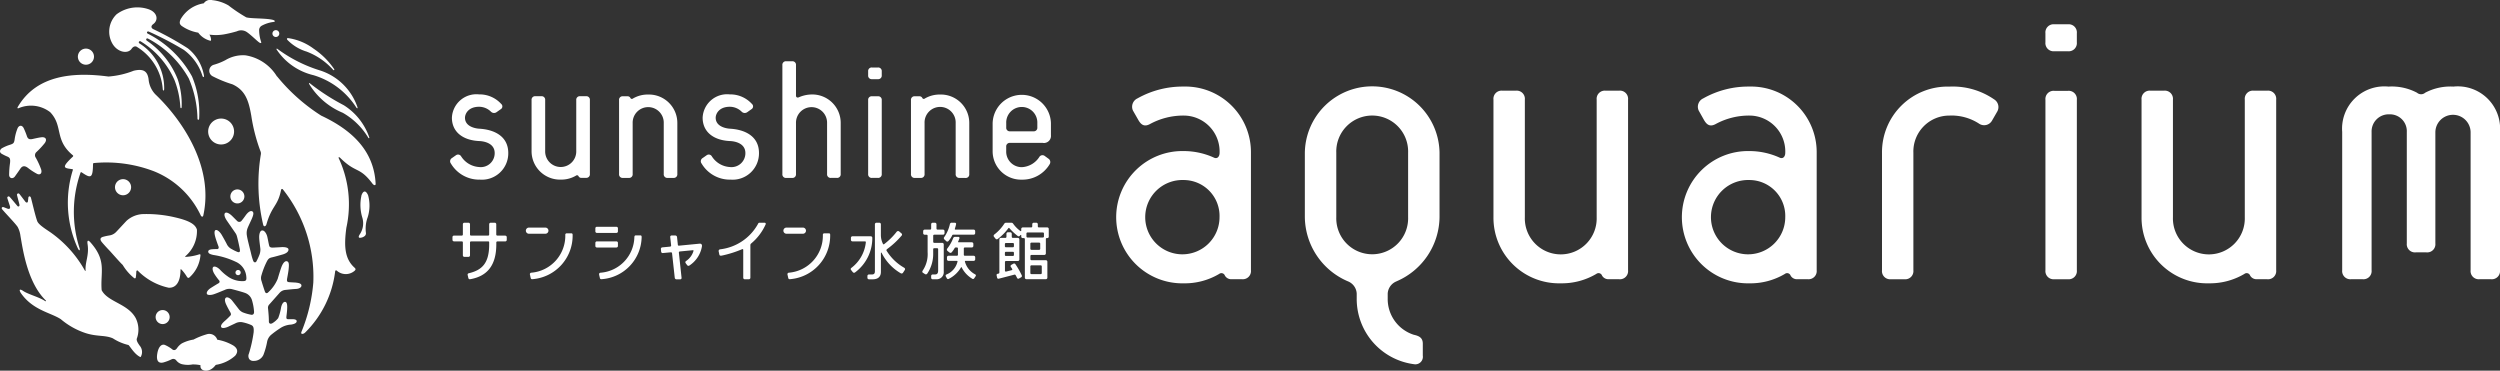
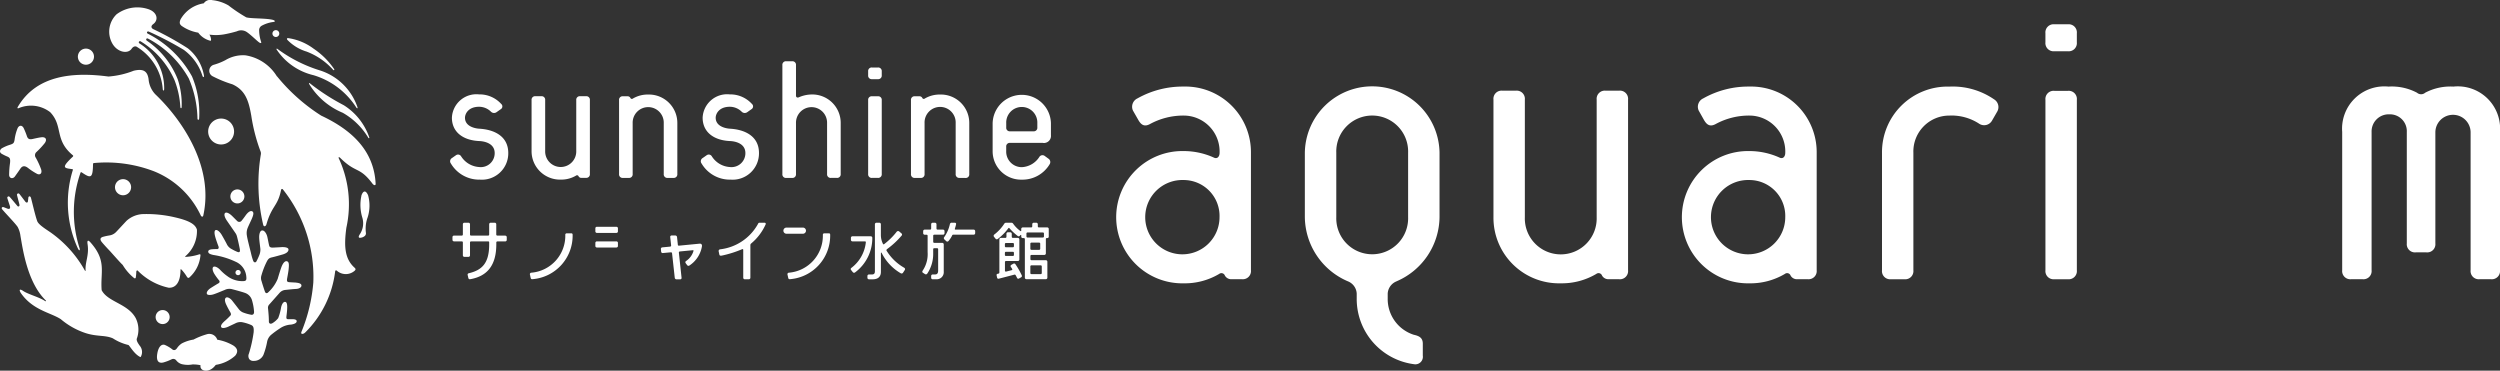
<svg xmlns="http://www.w3.org/2000/svg" id="グループ_2235" data-name="グループ 2235" width="186.189" height="27.607" viewBox="0 0 186.189 27.607">
  <rect x="0" y="0" width="186.189" height="27.607" fill="#333333" stroke="none" />
  <defs>
    <clipPath id="clip-path">
      <rect id="長方形_1105" data-name="長方形 1105" width="186.189" height="27.607" transform="translate(0 0)" fill="none" />
    </clipPath>
  </defs>
  <g id="グループ_2234" data-name="グループ 2234" transform="translate(0 0)" clip-path="url(#clip-path)">
    <path id="パス_13013" data-name="パス 13013" d="M556.3,37.966a.609.609,0,0,1-.67.668h-1a.609.609,0,0,1-.67-.668V25.271a.609.609,0,0,1,.67-.668h1a.609.609,0,0,1,.67.668Z" transform="translate(-401.625 -17.837)" fill="#fff" />
    <path id="パス_13014" data-name="パス 13014" d="M555.629,8.586h-1a.609.609,0,0,1-.67-.669V7.246a.609.609,0,0,1,.67-.668h1a.609.609,0,0,1,.67.668v.672a.609.609,0,0,1-.67.669" transform="translate(-401.625 -4.769)" fill="#fff" />
    <path id="パス_13015" data-name="パス 13015" d="M311.689,37.8H310.9a.536.536,0,0,1-.486-.273.275.275,0,0,0-.427-.121,5.028,5.028,0,0,1-2.643.7,4.926,4.926,0,1,1,0-9.85,5.442,5.442,0,0,1,2.251.486c.242.122.425-.059.425-.364a2.677,2.677,0,0,0-2.676-2.766,5.2,5.2,0,0,0-2.523.639c-.4.211-.64.061-.851-.306l-.4-.7a.685.685,0,0,1,.333-.912,6.862,6.862,0,0,1,3.437-.881,4.886,4.886,0,0,1,5.015,4.924v8.755a.608.608,0,0,1-.669.668m-4.347-7.386a2.767,2.767,0,1,0,2.676,2.768,2.675,2.675,0,0,0-2.676-2.768" transform="translate(-219.19 -17.005)" fill="#fff" />
    <path id="パス_13016" data-name="パス 13016" d="M360.235,37.954a1.042,1.042,0,0,0-.67.913v.363a2.793,2.793,0,0,0,1.946,2.708c.426.092.668.243.668.668v.883a.562.562,0,0,1-.668.638,4.9,4.9,0,0,1-4.254-4.9v-.363a1.042,1.042,0,0,0-.67-.913,5.266,5.266,0,0,1-3.193-4.77v-4.8a5.016,5.016,0,0,1,10.031,0v4.8a5.266,5.266,0,0,1-3.191,4.77m.851-9.575a2.676,2.676,0,1,0-5.349,0v4.8a2.676,2.676,0,1,0,5.349,0Z" transform="translate(-256.215 -17.005)" fill="#fff" />
    <path id="パス_13017" data-name="パス 13017" d="M413.832,38.6h-.791a.537.537,0,0,1-.486-.273.274.274,0,0,0-.426-.121,5.035,5.035,0,0,1-2.644.7,4.885,4.885,0,0,1-5.015-4.923V25.227a.607.607,0,0,1,.668-.668h1a.609.609,0,0,1,.67.668v8.758a2.676,2.676,0,1,0,5.349,0V25.227a.608.608,0,0,1,.669-.668h1a.608.608,0,0,1,.669.668V37.934a.609.609,0,0,1-.669.668" transform="translate(-293.244 -17.806)" fill="#fff" />
    <path id="パス_13018" data-name="パス 13018" d="M464.9,37.8h-.789a.533.533,0,0,1-.487-.273.274.274,0,0,0-.427-.121,5.038,5.038,0,0,1-2.644.7,4.926,4.926,0,1,1,0-9.85,5.435,5.435,0,0,1,2.249.486c.243.122.426-.059.426-.364a2.676,2.676,0,0,0-2.675-2.766,5.2,5.2,0,0,0-2.523.639c-.4.211-.639.061-.853-.306l-.394-.7a.683.683,0,0,1,.336-.912,6.835,6.835,0,0,1,3.434-.881,4.887,4.887,0,0,1,5.015,4.924v8.755a.608.608,0,0,1-.669.668m-4.347-7.386a2.767,2.767,0,1,0,2.675,2.768,2.675,2.675,0,0,0-2.675-2.768" transform="translate(-330.269 -17.005)" fill="#fff" />
    <path id="パス_13019" data-name="パス 13019" d="M517.9,25.986a.674.674,0,0,1-.942.244,3.748,3.748,0,0,0-2.241-.617,2.676,2.676,0,0,0-2.675,2.766v8.755a.608.608,0,0,1-.668.668h-1a.608.608,0,0,1-.669-.668V28.379a4.886,4.886,0,0,1,5.016-4.924,5.432,5.432,0,0,1,3.334.95.676.676,0,0,1,.214.941Z" transform="translate(-369.542 -17.005)" fill="#fff" />
-     <path id="パス_13020" data-name="パス 13020" d="M589.355,38.6h-.792a.536.536,0,0,1-.484-.273.274.274,0,0,0-.426-.121,5.044,5.044,0,0,1-2.645.7,4.886,4.886,0,0,1-5.015-4.923V25.227a.608.608,0,0,1,.669-.668h1a.608.608,0,0,1,.669.668v8.758a2.677,2.677,0,1,0,5.351,0V25.227a.607.607,0,0,1,.668-.668h1a.608.608,0,0,1,.67.668V37.934a.609.609,0,0,1-.67.668" transform="translate(-420.5 -17.806)" fill="#fff" />
    <path id="パス_13021" data-name="パス 13021" d="M645.415,37.8h-.849a.608.608,0,0,1-.669-.668v-10.3a1.313,1.313,0,0,0-2.625,0v8.3a.608.608,0,0,1-.668.668h-.789a.609.609,0,0,1-.67-.668v-8.3a1.255,1.255,0,0,0-1.3-1.312,1.273,1.273,0,0,0-1.322,1.312v10.3a.608.608,0,0,1-.669.668H635a.608.608,0,0,1-.667-.668v-10.3a3.148,3.148,0,0,1,3.449-3.378,4.015,4.015,0,0,1,2.124.457.463.463,0,0,0,.607,0,4.012,4.012,0,0,1,2.1-.457,3.151,3.151,0,0,1,3.473,3.378v10.3a.609.609,0,0,1-.671.668" transform="translate(-459.897 -17.005)" fill="#fff" />
    <path id="パス_13022" data-name="パス 13022" d="M124.051,31.93a2.446,2.446,0,0,1-2.1-1.2.276.276,0,0,1,.078-.408l.3-.21a.264.264,0,0,1,.382.079,1.713,1.713,0,0,0,1.342.8,1.035,1.035,0,0,0,1.159-1.04c0-.895-1.159-.895-1.159-.895-1.289-.066-2.027-.737-2.027-1.738a1.827,1.827,0,0,1,2.027-1.737,2.172,2.172,0,0,1,1.645.711.241.241,0,0,1-.038.395l-.317.224a.322.322,0,0,1-.408-.041,1.263,1.263,0,0,0-.881-.368c-.816,0-1.054.54-1.054.816,0,.776,1.054.817,1.054.817,1.159.066,2.17.578,2.17,1.815a1.964,1.964,0,0,1-2.17,1.974" transform="translate(-88.37 -18.551)" fill="#fff" />
    <path id="パス_13023" data-name="パス 13023" d="M148.022,32.147h-.343a.236.236,0,0,1-.211-.119.119.119,0,0,0-.184-.054,2.162,2.162,0,0,1-1.145.3,2.115,2.115,0,0,1-2.171-2.131v-3.79a.263.263,0,0,1,.289-.29h.435a.263.263,0,0,1,.289.29v3.79a1.158,1.158,0,1,0,2.315,0v-3.79a.264.264,0,0,1,.29-.29h.436a.263.263,0,0,1,.289.29v5.5a.264.264,0,0,1-.289.29" transform="translate(-104.379 -18.898)" fill="#fff" />
    <path id="パス_13024" data-name="パス 13024" d="M171.712,31.8h-.433a.265.265,0,0,1-.291-.29v-3.79a1.158,1.158,0,1,0-2.315,0v3.79a.264.264,0,0,1-.29.29h-.435a.263.263,0,0,1-.288-.29v-5.5a.262.262,0,0,1,.288-.29h.344a.233.233,0,0,1,.21.119.118.118,0,0,0,.184.052,2.177,2.177,0,0,1,1.144-.3A2.116,2.116,0,0,1,172,27.719v3.79a.264.264,0,0,1-.29.29" transform="translate(-121.555 -18.55)" fill="#fff" />
    <path id="パス_13025" data-name="パス 13025" d="M191.962,31.93a2.447,2.447,0,0,1-2.105-1.2.276.276,0,0,1,.079-.408l.3-.21a.263.263,0,0,1,.382.079,1.713,1.713,0,0,0,1.343.8,1.035,1.035,0,0,0,1.158-1.04c0-.895-1.158-.895-1.158-.895-1.29-.066-2.026-.737-2.026-1.738a1.826,1.826,0,0,1,2.026-1.737,2.176,2.176,0,0,1,1.646.711.242.242,0,0,1-.04.395l-.316.224a.321.321,0,0,1-.408-.041,1.264,1.264,0,0,0-.882-.368c-.816,0-1.054.54-1.054.816,0,.776,1.054.817,1.054.817,1.158.066,2.171.578,2.171,1.815a1.964,1.964,0,0,1-2.171,1.974" transform="translate(-137.606 -18.551)" fill="#fff" />
    <path id="パス_13026" data-name="パス 13026" d="M215.93,25.277H215.5a.264.264,0,0,1-.29-.29V21.2a1.158,1.158,0,1,0-2.315,0v3.79a.264.264,0,0,1-.29.29h-.435a.264.264,0,0,1-.289-.29V16.88a.264.264,0,0,1,.289-.29h.435a.264.264,0,0,1,.29.29v2.277c0,.105.091.171.21.118a2.475,2.475,0,0,1,.947-.211,2.117,2.117,0,0,1,2.173,2.133v3.79a.265.265,0,0,1-.291.29" transform="translate(-153.613 -12.028)" fill="#fff" />
    <path id="パス_13027" data-name="パス 13027" d="M236.135,31.873a.265.265,0,0,1-.29.29h-.435a.263.263,0,0,1-.288-.29v-5.5a.262.262,0,0,1,.288-.289h.435a.264.264,0,0,1,.29.289Z" transform="translate(-170.466 -18.914)" fill="#fff" />
    <path id="パス_13028" data-name="パス 13028" d="M235.845,19.15h-.435a.262.262,0,0,1-.288-.289v-.29a.263.263,0,0,1,.288-.29h.435a.265.265,0,0,1,.29.29v.29a.264.264,0,0,1-.29.289" transform="translate(-170.466 -13.254)" fill="#fff" />
    <path id="パス_13029" data-name="パス 13029" d="M250.769,31.8h-.433a.265.265,0,0,1-.29-.29v-3.79a1.159,1.159,0,1,0-2.316,0v3.79a.264.264,0,0,1-.289.29h-.434a.264.264,0,0,1-.29-.29v-5.5a.263.263,0,0,1,.29-.29h.341a.234.234,0,0,1,.211.119.117.117,0,0,0,.183.052,2.179,2.179,0,0,1,1.146-.3,2.115,2.115,0,0,1,2.171,2.133v3.79a.264.264,0,0,1-.29.29" transform="translate(-178.872 -18.55)" fill="#fff" />
    <path id="パス_13030" data-name="パス 13030" d="M272.59,29.192h-2.461a.262.262,0,0,0-.289.289V29.8A1.158,1.158,0,0,0,271,31a1.646,1.646,0,0,0,1.316-.776.277.277,0,0,1,.4-.054l.289.211a.3.3,0,0,1,.066.408A2.354,2.354,0,0,1,271,31.929a2.115,2.115,0,0,1-2.171-2.131V27.719a2.172,2.172,0,0,1,4.342,0v.9a.526.526,0,0,1-.578.578m-.435-1.473a1.159,1.159,0,1,0-2.316,0v.316a.262.262,0,0,0,.289.289h1.737a.263.263,0,0,0,.29-.289Z" transform="translate(-194.902 -18.55)" fill="#fff" />
    <path id="パス_13031" data-name="パス 13031" d="M231.462,64.377c.047,0,.067.023.064.074a2.749,2.749,0,0,1-1.077,1.9.1.1,0,0,0-.024.153l.133.167a.121.121,0,0,0,.175.01,3.183,3.183,0,0,0,1.276-2.562c0-.076-.046-.123-.13-.123h-1.35a.114.114,0,0,0-.113.113v.154a.113.113,0,0,0,.113.113Z" transform="translate(-167.043 -46.399)" fill="#fff" />
    <path id="パス_13032" data-name="パス 13032" d="M236.349,62.3a6.314,6.314,0,0,0,1.1-1.013.117.117,0,0,0,0-.17l-.173-.148a.134.134,0,0,0-.184.016,4.955,4.955,0,0,1-.942.931c-.037.021-.065.015-.083-.023a1.484,1.484,0,0,1-.156-.655v-.806a.113.113,0,0,0-.112-.113h-.219a.114.114,0,0,0-.114.113v3.5c0,.183-.078.241-.233.241h-.212a.113.113,0,0,0-.113.113v.133a.114.114,0,0,0,.113.114h.286c.327,0,.606-.143.606-.556v-1.4c0-.035.037-.05.055-.012a3.631,3.631,0,0,0,1.418,1.515.124.124,0,0,0,.169-.03l.13-.2a.118.118,0,0,0-.035-.177,3.673,3.673,0,0,1-1.313-1.268.071.071,0,0,1,.018-.1" transform="translate(-170.307 -43.731)" fill="#fff" />
    <path id="パス_13033" data-name="パス 13033" d="M162.926,61.528a.113.113,0,0,0-.112-.111h-1.457a.112.112,0,0,0-.112.111v.233a.112.112,0,0,0,.112.113h1.457a.112.112,0,0,0,.112-.113Z" transform="translate(-116.905 -44.528)" fill="#fff" />
    <path id="パス_13034" data-name="パス 13034" d="M162.926,65.483a.113.113,0,0,0-.112-.113h-1.457a.113.113,0,0,0-.112.113v.231a.113.113,0,0,0,.112.113h1.457a.113.113,0,0,0,.112-.113Z" transform="translate(-116.905 -47.394)" fill="#fff" />
    <path id="パス_13035" data-name="パス 13035" d="M257.861,60.83h-1.367c-.035,0-.05-.024-.039-.062.036-.123.065-.208.09-.333.016-.082-.035-.117-.109-.117h-.2a.134.134,0,0,0-.153.115,2.728,2.728,0,0,1-.419.956.121.121,0,0,0,0,.161l.153.145a.115.115,0,0,0,.162-.012,1.823,1.823,0,0,0,.277-.423.073.073,0,0,1,.068-.05h1.531a.113.113,0,0,0,.113-.112v-.153a.113.113,0,0,0-.113-.113" transform="translate(-185.341 -43.731)" fill="#fff" />
-     <path id="パス_13036" data-name="パス 13036" d="M257.621,65.927h.605a.114.114,0,0,0,.113-.113V65.66a.114.114,0,0,0-.113-.113h-.645a.078.078,0,0,1-.09-.089v-.439a.079.079,0,0,1,.09-.09h.507a.114.114,0,0,0,.113-.113v-.16a.113.113,0,0,0-.113-.112H257.1c-.031,0-.042-.028-.031-.054a2.373,2.373,0,0,0,.092-.227.087.087,0,0,0-.087-.125h-.221a.156.156,0,0,0-.163.12,2.924,2.924,0,0,1-.419.734c-.062.084-.048.145,0,.19s.143.115.143.115a.122.122,0,0,0,.18-.014,2.016,2.016,0,0,0,.21-.3.1.1,0,0,1,.087-.054h.072a.079.079,0,0,1,.09.09v.439a.078.078,0,0,1-.09.089h-.614a.113.113,0,0,0-.112.113v.153a.112.112,0,0,0,.112.113h.633a.043.043,0,0,1,.04.05,1.364,1.364,0,0,1-.816.962.1.1,0,0,0-.056.145l.079.147a.1.1,0,0,0,.143.038,2.188,2.188,0,0,0,.916-.866.023.023,0,0,1,.037,0,2.063,2.063,0,0,0,.787.852.1.1,0,0,0,.146-.018l.114-.168a.091.091,0,0,0-.035-.136,1.514,1.514,0,0,1-.764-.948c-.006-.036.008-.058.037-.058" transform="translate(-185.71 -46.499)" fill="#fff" />
    <path id="パス_13037" data-name="パス 13037" d="M273.107,60.669h-.616c-.062,0-.09-.029-.09-.091v-.147a.113.113,0,0,0-.114-.113H272.1a.113.113,0,0,0-.113.113v.147c0,.063-.029.091-.092.091h-.616a.114.114,0,0,0-.113.113v.126c0,.04-.031.049-.063.027a2.353,2.353,0,0,1-.532-.533.158.158,0,0,0-.142-.084h-.394a.165.165,0,0,0-.137.081,3.192,3.192,0,0,1-.729.791.12.12,0,0,0-.025.184l.107.132a.115.115,0,0,0,.172.018,3.8,3.8,0,0,0,.786-.8.045.045,0,0,1,.075,0,4.4,4.4,0,0,0,.631.59.1.1,0,0,0,.131-.008l.057-.061c.025-.026.064-.02.064.019v.087a.109.109,0,0,0,.113.112h.066c.063,0,.09.029.09.088v2.86a.113.113,0,0,0,.113.114H273a.115.115,0,0,0,.113-.114V63.222a.115.115,0,0,0-.113-.113H271.94c-.062,0-.091-.028-.091-.09v-.211a.08.08,0,0,1,.091-.091h.948a.112.112,0,0,0,.112-.111V61.547c0-.057.025-.086.077-.086h.039a.105.105,0,0,0,.1-.112v-.568a.113.113,0,0,0-.112-.113m-1.168,2.824h.67c.063,0,.09.029.09.092v.471c0,.064-.027.091-.09.091h-.67c-.062,0-.091-.028-.091-.091v-.471a.08.08,0,0,1,.091-.092m.644-1.243c0,.063-.029.089-.091.089h-.553c-.062,0-.091-.026-.091-.089v-.358a.079.079,0,0,1,.091-.09h.553a.079.079,0,0,1,.091.09Zm-1.026-.915v-.2a.079.079,0,0,1,.09-.09h1.124c.062,0,.09.029.09.09v.2c0,.063-.03.086-.095.086h-1.119a.078.078,0,0,1-.089-.088" transform="translate(-195.109 -43.731)" fill="#fff" />
    <path id="パス_13038" data-name="パス 13038" d="M271.308,65.28a.115.115,0,0,0-.16-.037l-.152.085a.105.105,0,0,0-.034.152,1.4,1.4,0,0,1,.1.152c.02.042.011.078-.035.09l-.394.1c-.06.015-.109,0-.109-.06v-.631a.079.079,0,0,1,.09-.09h.871a.112.112,0,0,0,.112-.112v-1.5a.113.113,0,0,0-.112-.112h-.364c-.062,0-.09-.029-.09-.09v-.216a.113.113,0,0,0-.113-.112h-.17a.113.113,0,0,0-.112.112v.216a.079.079,0,0,1-.091.09h-.323a.113.113,0,0,0-.113.112v2.446c0,.063-.008.085-.059.1,0,0-.042.012-.069.018a.09.09,0,0,0-.076.12c.009.046.021.107.034.162.018.078.068.1.142.078l1.128-.293a.085.085,0,0,1,.117.047c.033.053.1.19.1.19a.1.1,0,0,0,.148.045l.152-.087a.112.112,0,0,0,.046-.157,5.657,5.657,0,0,0-.467-.818m-.785-1.492c0-.063.029-.09.09-.09h.493c.061,0,.09.027.09.09v.138c0,.062-.028.091-.09.091h-.493a.079.079,0,0,1-.09-.091Zm0,.653c0-.062.029-.089.09-.089h.493c.061,0,.09.027.09.089v.133a.078.078,0,0,1-.09.09h-.493a.078.078,0,0,1-.09-.09Z" transform="translate(-195.68 -45.601)" fill="#fff" />
-     <path id="長方形_1103" data-name="長方形 1103" d="M.228,0H1.453a.229.229,0,0,1,.229.229v0a.229.229,0,0,1-.229.229H.228A.228.228,0,0,1,0,.23v0A.228.228,0,0,1,.228,0Z" transform="translate(39.164 16.95)" fill="#fff" />
    <path id="パス_13039" data-name="パス 13039" d="M146.268,63.194a.1.1,0,0,0-.116.11,2.761,2.761,0,0,1-2.525,2.821.112.112,0,0,0-.105.154c.015.07.041.192.056.249s.052.092.147.079a3.25,3.25,0,0,0,2.973-3.3c0-.075-.027-.115-.1-.115Z" transform="translate(-104.051 -45.816)" fill="#fff" />
    <path id="長方形_1104" data-name="長方形 1104" d="M.229,0H1.453a.229.229,0,0,1,.229.229v0a.229.229,0,0,1-.229.229H.229A.229.229,0,0,1,0,.229v0A.229.229,0,0,1,.229,0Z" transform="translate(58.344 16.95)" fill="#fff" />
    <path id="パス_13040" data-name="パス 13040" d="M216.018,63.194c-.069,0-.113.028-.115.11a2.763,2.763,0,0,1-2.526,2.821.113.113,0,0,0-.105.154c.015.07.042.192.056.249s.053.092.147.079a3.251,3.251,0,0,0,2.973-3.3c0-.075-.028-.115-.1-.115Z" transform="translate(-154.62 -45.816)" fill="#fff" />
-     <path id="パス_13041" data-name="パス 13041" d="M164.989,63.752c-.07,0-.1.042-.106.126a2.725,2.725,0,0,1-2.524,2.654c-.082.011-.115.064-.1.151,0,0,.047.208.059.259s.063.081.144.07a3.2,3.2,0,0,0,2.963-3.132c0-.081-.02-.128-.09-.128Z" transform="translate(-117.638 -46.221)" fill="#fff" />
    <path id="パス_13042" data-name="パス 13042" d="M181.364,64.866c.042,0,.053.021.046.054a1.35,1.35,0,0,1-.549.747.112.112,0,0,0-.033.166c.031.043.074.1.111.148a.117.117,0,0,0,.164.027,2.126,2.126,0,0,0,.934-1.417c.023-.138-.038-.229-.194-.21l-1.5.146c-.061.007-.1-.015-.1-.076l-.06-.569a.13.13,0,0,0-.125-.112h-.282a.1.1,0,0,0-.1.112l.067.617c.006.062-.017.089-.079.1l-.583.056a.114.114,0,0,0-.1.123l.019.2a.113.113,0,0,0,.122.1l.592-.054c.062-.006.093.021.1.083l.2,1.815a.13.13,0,0,0,.126.114h.281a.1.1,0,0,0,.1-.114l-.2-1.863c-.006-.061.019-.093.081-.1Z" transform="translate(-129.761 -46.232)" fill="#fff" />
    <path id="パス_13043" data-name="パス 13043" d="M126.459,61.276h-.575c-.063,0-.09-.028-.09-.092V60.43a.113.113,0,0,0-.113-.112h-.3a.113.113,0,0,0-.114.112v.755c0,.064-.028.092-.09.092h-1.248c-.063,0-.09-.028-.09-.092V60.43a.113.113,0,0,0-.113-.112h-.306a.112.112,0,0,0-.113.112v.755c0,.064-.028.092-.091.092h-.571a.112.112,0,0,0-.112.112v.206a.112.112,0,0,0,.112.112h.571c.063,0,.091.029.091.09v.953a.112.112,0,0,0,.113.112h.306a.113.113,0,0,0,.113-.112V61.8c0-.062.028-.09.09-.09h1.265c.062,0,.073.035.073.078v.149c0,1.413-.548,1.914-1.517,2.144a.105.105,0,0,0-.085.136c.017.074.034.152.05.215.021.082.061.106.147.092,1.169-.207,1.936-.929,1.936-2.6v-.135c0-.043.027-.078.09-.078h.575a.113.113,0,0,0,.113-.112v-.206a.113.113,0,0,0-.113-.112" transform="translate(-88.835 -43.731)" fill="#fff" />
    <path id="パス_13044" data-name="パス 13044" d="M250.824,64.528a.525.525,0,0,0,.571-.573V61.93a.113.113,0,0,0-.113-.112H250.7c-.062,0-.09-.028-.09-.091V61.3c0-.062.027-.09.09-.09h.64a.113.113,0,0,0,.113-.112v-.153a.112.112,0,0,0-.113-.113h-.395c-.063,0-.091-.029-.091-.091v-.308a.114.114,0,0,0-.114-.113h-.169a.113.113,0,0,0-.113.113v.308c0,.063-.029.091-.09.091h-.392a.113.113,0,0,0-.113.113V61.1a.113.113,0,0,0,.113.112h.128a.079.079,0,0,1,.09.09v1.214a2.177,2.177,0,0,1-.361,1.358c-.048.076-.049.13.011.172.025.018.1.061.153.1a.126.126,0,0,0,.165-.029,2.626,2.626,0,0,0,.447-1.518v-.3c0-.055.027-.082.09-.082h.189c.069,0,.09.028.09.082v1.58c0,.22-.086.292-.236.292h-.172a.113.113,0,0,0-.113.113v.133a.113.113,0,0,0,.113.114Z" transform="translate(-181.109 -43.731)" fill="#fff" />
    <path id="パス_13045" data-name="パス 13045" d="M198.058,60.318h-.369c-.083,0-.1.038-.134.106A3.705,3.705,0,0,1,194.74,62.3a.126.126,0,0,0-.1.171c.017.081.028.138.046.217s.068.1.186.078a8.128,8.128,0,0,0,1.516-.478.054.054,0,0,1,.077.053v2.075a.114.114,0,0,0,.113.114h.306a.114.114,0,0,0,.113-.114V61.989a.158.158,0,0,1,.064-.129,3.942,3.942,0,0,0,1.071-1.415.084.084,0,0,0-.075-.127" transform="translate(-141.112 -43.731)" fill="#fff" />
    <path id="パス_13046" data-name="パス 13046" d="M17.727,14.109a.522.522,0,1,0,.472.567.523.523,0,0,0-.472-.567M16.555,8.834a.965.965,0,1,0,.874,1.049.965.965,0,0,0-.874-1.049m-4.41,14.259a.522.522,0,1,0,.489.551.522.522,0,0,0-.489-.551M1.38,8.061a2.342,2.342,0,0,1,2.357.293c.99,1.036.292,2.062,1.69,3.211a.065.065,0,0,1,0,.1c-.889.836-.672.852-.046.931.055.008.053.045.041.078a8.145,8.145,0,0,0,.39,5.854c.086.166.169.135.115-.041a8.817,8.817,0,0,1,.072-5.63.051.051,0,0,1,.081-.022c.667.448.833.489.848-.606,0-.055.021-.084.082-.088a9.953,9.953,0,0,1,4.444.61,6.539,6.539,0,0,1,3.486,3.269c.057.136.171.158.2.031.809-3.649-1.587-7.144-3.583-9.039a1.852,1.852,0,0,1-.492-1.127c-.09-.592-.392-.786-1.108-.617A6.415,6.415,0,0,1,8.077,5.7C5.5,5.359,2.729,5.556,1.32,7.971c-.047.08,0,.114.06.09M22.846,3.847A5.05,5.05,0,0,1,24.809,5.2c.054.061.117.008.08-.051a5.657,5.657,0,0,0-1.532-1.523,4.146,4.146,0,0,0-1.871-.783c-.12-.015-.135.037-.092.118a3.342,3.342,0,0,0,1.452.885M9.8,3.634c.131-.189.294-.22.415-.13a4.032,4.032,0,0,1,1.906,3.133c.017.142.1.145.106,0a3.918,3.918,0,0,0-1.845-3.406c-.11-.078,0-.223.109-.141A6.369,6.369,0,0,1,13,5.977a6.517,6.517,0,0,1,.43,1.985c.009.128.1.128.1-.006a5.823,5.823,0,0,0-.294-2.05,6.241,6.241,0,0,0-2.3-2.876c-.11-.087-.02-.225.105-.146A7.421,7.421,0,0,1,14.06,5.842a7.937,7.937,0,0,1,.646,2.983c.009.138.12.131.125-.007A6.97,6.97,0,0,0,14.3,5.691a7.778,7.778,0,0,0-3.3-3.187c-.113-.068-.037-.211.1-.143a24.169,24.169,0,0,1,2.585,1.35,3.827,3.827,0,0,1,1.392,1.94c.048.131.143.116.111-.043a3.327,3.327,0,0,0-1.2-2.01A23.02,23.02,0,0,0,11.4,2.163c-.142-.083-.179-.227.015-.37.408-.3.309-.883-.367-1.111a2.59,2.59,0,0,0-2.365.382,1.794,1.794,0,0,0-.33,2.153c.364.672,1.158.836,1.448.417M23.348,5.6A5.74,5.74,0,0,1,26.532,8c.055.089.122.087.092-.012a4.341,4.341,0,0,0-2.841-2.758,10.548,10.548,0,0,1-3.119-1.587c-.05-.043-.09-.01-.065.043A4.556,4.556,0,0,0,23.348,5.6M13.489,1.9a3,3,0,0,0,1.275.532,1.6,1.6,0,0,0,.887.6c.042.013.059,0,.068-.064a.734.734,0,0,0-.117-.375.01.01,0,0,1,.007-.013,3.533,3.533,0,0,0,1.119-.028,9.081,9.081,0,0,0,.915-.221A.749.749,0,0,1,18.4,2.4c.31.214.772.681.921.772.108.064.157.034.128-.051A2.789,2.789,0,0,1,19.3,2.27a.375.375,0,0,1,.2-.359,2.436,2.436,0,0,1,.86-.274c.192-.028.1-.12-.034-.156-.488-.132-1.654-.088-1.986-.19A11.448,11.448,0,0,1,17.01.4a3.014,3.014,0,0,0-1.2-.389.581.581,0,0,0-.633.236,2.424,2.424,0,0,0-1.732,1.2c-.068.168-.1.325.049.447m9.527,4.356A5.312,5.312,0,0,0,25.528,8.4a5.236,5.236,0,0,1,1.905,1.865c.036.052.088.027.07-.029a4.587,4.587,0,0,0-1.9-2.4A16.06,16.06,0,0,1,23.072,6.2c-.038-.037-.075,0-.055.049m3.9,8.326a3.246,3.246,0,0,0,.073,1.653,1.468,1.468,0,0,1-.2,1.231c-.108.169-.087.246.007.251a.581.581,0,0,0,.367-.133.259.259,0,0,0,.087-.239,2.461,2.461,0,0,1,.131-1.154,2.858,2.858,0,0,0,.03-1.646c-.179-.405-.376-.333-.5.037M10.425,25.773c-.215-.294-.249-.412-.245-.529a1.925,1.925,0,0,0-.072-1.549c-.583-1.085-2.084-1.2-2.537-2.084-.109-1.344.4-2.176-.835-3.561-.171-.194-.26-.164-.214.133.13.818-.193,1.335-.147,1.958,0,.049-.034.043-.052.01a8.6,8.6,0,0,0-2.452-2.767c-.287-.217-.991-.613-1.1-.919-.159-.439-.369-1.389-.467-1.734-.041-.145-.181-.139-.193,0-.008.08-.018.16-.032.266s-.117.133-.21,0c-.075-.1-.378-.5-.429-.559a.1.1,0,0,0-.174.078c.015.1.161.614.184.732s-.087.166-.146.1c-.09-.1-.468-.567-.6-.7a.1.1,0,0,0-.159.1c.037.131.127.4.186.577.068.205-.031.266-.161.219s-.2-.081-.306-.117-.184.064-.1.164c.276.33.914.977,1.145,1.3a1.9,1.9,0,0,1,.215.683c.155.843.481,3.442,1.885,4.8.027.027.008.09-.053.049-.4-.285-1.255-.5-1.625-.751-.3-.208-.334-.066-.145.2.887,1.238,2.183,1.407,2.943,1.9a5.535,5.535,0,0,0,1.845,1.035c.862.278,1.464.137,2.036.394a3.661,3.661,0,0,0,1.16.494c.156.155.436.671.864.889a.035.035,0,0,0,.049-.007.728.728,0,0,0-.06-.81m3.022-5.68c0-.039.029-.048.058-.021a3.024,3.024,0,0,1,.417.548c.053.078.109.109.177.057A2.5,2.5,0,0,0,14.931,19c0-.054-.036-.079-.1-.055a3.953,3.953,0,0,1-1.009.187c-.032,0-.042-.026-.02-.047a2.465,2.465,0,0,0,.865-1.98c-.115-.394-.552-.673-1.672-.927a9.248,9.248,0,0,0-2.306-.235,1.937,1.937,0,0,0-1.27.507c-.249.265-.556.6-.756.81a.862.862,0,0,1-.5.272,4.4,4.4,0,0,0-.492.106c-.222.067-.237.206-.091.388.132.164.405.459.588.65.118.123.786.891.968,1.052a3.7,3.7,0,0,0,.853.982c.054.038.108.02.122-.03a3.643,3.643,0,0,0,.04-.44c.011-.1.071-.123.113-.079a4.586,4.586,0,0,0,2.29,1.266c.5.035.887-.358.89-1.33M.745,12.151a6.575,6.575,0,0,0-.065.89c.02.257.285.3.43.1.085-.118.3-.419.4-.569.151-.232.33-.244.559-.077a4.575,4.575,0,0,0,.7.458c.23.1.374-.051.3-.321a5.639,5.639,0,0,0-.4-.881.32.32,0,0,1,.054-.436,6.416,6.416,0,0,0,.607-.653c.2-.277.074-.473-.241-.439-.193.022-.45.081-.656.127s-.348.025-.425-.2a5.647,5.647,0,0,0-.24-.6c-.115-.234-.322-.248-.449-.019a3.392,3.392,0,0,0-.233.882c-.041.242-.092.285-.32.362a3.068,3.068,0,0,0-.632.271c-.144.1-.2.281-.02.4a3.313,3.313,0,0,0,.444.219c.181.082.222.162.188.486M20.8,2.5a.255.255,0,1,1-.255-.255A.255.255,0,0,1,20.8,2.5M7,4.22a.6.6,0,1,1-.6-.6.6.6,0,0,1,.6.6m2.764,9.708a.6.6,0,1,1-.617-.585.6.6,0,0,1,.617.585m12.292,7.118s-.43-.023-.52-.031c-.129-.012-.182-.05-.159-.228.011-.088.09-.466.115-.7.04-.373.044-.584-.121-.629s-.317.177-.412.434c-.09.24-.218.674-.277.874a2.82,2.82,0,0,1-.71,1.008c-.1.1-.2.072-.246-.069-.084-.236-.212-.644-.242-.756a.661.661,0,0,1-.008-.458,5.672,5.672,0,0,1,.367-.956c.125-.254.193-.319.41-.368s.613-.161.821-.222c.236-.07.428-.2.41-.374-.016-.149-.312-.181-.545-.164-.206.014-.527.031-.65.034-.084,0-.208-.023-.236-.128-.05-.178-.1-.494-.149-.692-.052-.213-.207-.48-.388-.456s-.22.347-.213.532c.009.259.071.66.089.853a1.076,1.076,0,0,1-.086.465,4.722,4.722,0,0,1-.2.436c-.068.136-.2.108-.253-.038a4.441,4.441,0,0,1-.162-.567c-.1-.407-.28-1.1-.3-1.281A1.043,1.043,0,0,1,18.435,17c.075-.191.245-.535.316-.7.114-.262.19-.508.011-.571-.154-.053-.344.135-.478.326-.105.15-.214.292-.287.379a.217.217,0,0,1-.346.012c-.039-.035-.177-.177-.368-.365s-.424-.311-.524-.212-.013.351.152.585c.128.185.621.9.621.9a.747.747,0,0,1,.119.266c.055.194.19.8.214.968.026.182-.043.229-.185.172a3.139,3.139,0,0,1-.408-.2.814.814,0,0,1-.358-.333c-.069-.146-.3-.563-.412-.751s-.318-.393-.449-.338c-.105.045-.087.265-.027.489s.208.628.24.708c.042.108.025.214-.1.217a3.589,3.589,0,0,0-.413.015c-.153.02-.258.079-.244.191s.123.175.392.233a5.963,5.963,0,0,1,1.644.5,1.321,1.321,0,0,1,.8,1.131c.03.257-.048.308-.22.314a1.844,1.844,0,0,1-1.206-.379,3.482,3.482,0,0,1-.528-.466c-.182-.189-.423-.3-.516-.2-.068.071-.057.258.082.494a4.211,4.211,0,0,0,.362.5.133.133,0,0,1-.025.2c-.089.049-.46.274-.625.384s-.321.295-.256.426c.042.085.254.1.489.026s.609-.24.825-.323a.778.778,0,0,1,.536-.066s.8.207,1.029.3a.822.822,0,0,1,.482.552,3.89,3.89,0,0,1,.147.827c.008.145-.052.247-.2.232a3.277,3.277,0,0,1-.629-.175.782.782,0,0,1-.316-.254c-.105-.138-.476-.612-.481-.619-.142-.183-.366-.308-.474-.221s-.073.275,0,.451a6.4,6.4,0,0,0,.3.577c.086.145.107.221.038.3a6.218,6.218,0,0,1-.455.435c-.195.179-.3.339-.212.447.075.09.347.023.508-.054s.387-.181.511-.24A.818.818,0,0,1,18.06,24a3.282,3.282,0,0,1,.656.209c.145.074.2.177.176.527a9.853,9.853,0,0,1-.354,1.6.431.431,0,0,0,.028.41.366.366,0,0,0,.316.132.776.776,0,0,0,.736-.446,5.458,5.458,0,0,0,.281-1.008.921.921,0,0,1,.286-.482,7.262,7.262,0,0,1,.657-.482,1.618,1.618,0,0,1,.836-.286c.287-.046.413-.135.419-.247s-.136-.152-.29-.155-.271,0-.35,0c-.112,0-.137-.06-.128-.173s.04-.29.056-.563.006-.53-.139-.552-.258.171-.312.414a3.84,3.84,0,0,1-.216.795,1.609,1.609,0,0,1-.422.372c-.137.083-.271.054-.272-.133,0-.348-.035-.683-.061-.955a.351.351,0,0,1,.1-.31l.759-.856a.648.648,0,0,1,.432-.219c.286-.029.5-.057.8-.073.252-.015.38-.128.394-.221.024-.159-.141-.222-.4-.249m-4.123-.759a.194.194,0,1,1-.2-.184.194.194,0,0,1,.2.184m-.4,6.194a2.8,2.8,0,0,1-1.418.683.14.14,0,0,0-.067.042c-.458.611-1.167.442-1.107.03a.037.037,0,0,0-.031-.047,2.716,2.716,0,0,0-.56-.051,1.945,1.945,0,0,1-.8-.02.8.8,0,0,1-.408-.272.278.278,0,0,0-.358-.087,3.519,3.519,0,0,1-.618.235c-.287.065-.554-.037-.441-.681.081-.46.288-.706.544-.634a2.489,2.489,0,0,1,.6.36c.125.071.237.017.325-.117a1.259,1.259,0,0,1,.362-.353,2.956,2.956,0,0,1,.865-.283,5.345,5.345,0,0,1,.974-.39.623.623,0,0,1,.793.4,3.532,3.532,0,0,1,1.205.439c.311.211.369.46.136.747m3.1-20.8A3.359,3.359,0,0,0,18.277,4.12a2.542,2.542,0,0,0-1.492.361,4.488,4.488,0,0,1-.849.339.463.463,0,0,0-.073.873,8.808,8.808,0,0,0,1.449.587c.972.445,1.208,1.235,1.4,2.324a13.15,13.15,0,0,0,.684,2.652.4.4,0,0,1,.034.225,13.313,13.313,0,0,0,.172,5.261c.049.175.195.124.243-.042.405-1.408.836-1.315,1.087-2.547.02-.1.1-.1.143-.038a10.446,10.446,0,0,1,2.259,6.928,12.227,12.227,0,0,1-.876,3.653c-.1.229.134.205.269.069a7.7,7.7,0,0,0,2.235-4.559c.008-.064.061-.095.123-.048a1,1,0,0,0,1.318.014c.095-.082.1-.146.009-.23-.746-.663-.8-1.61-.617-2.978a8.1,8.1,0,0,0-.568-5.179c-.045-.081.043-.1.1-.037,1.211,1.2,1.424.62,2.411,1.926.106.14.245.162.238.012-.125-2.526-1.851-4.041-4.055-5.075a13.753,13.753,0,0,1-3.29-2.927" transform="translate(0 0)" fill="#fff" />
  </g>
</svg>